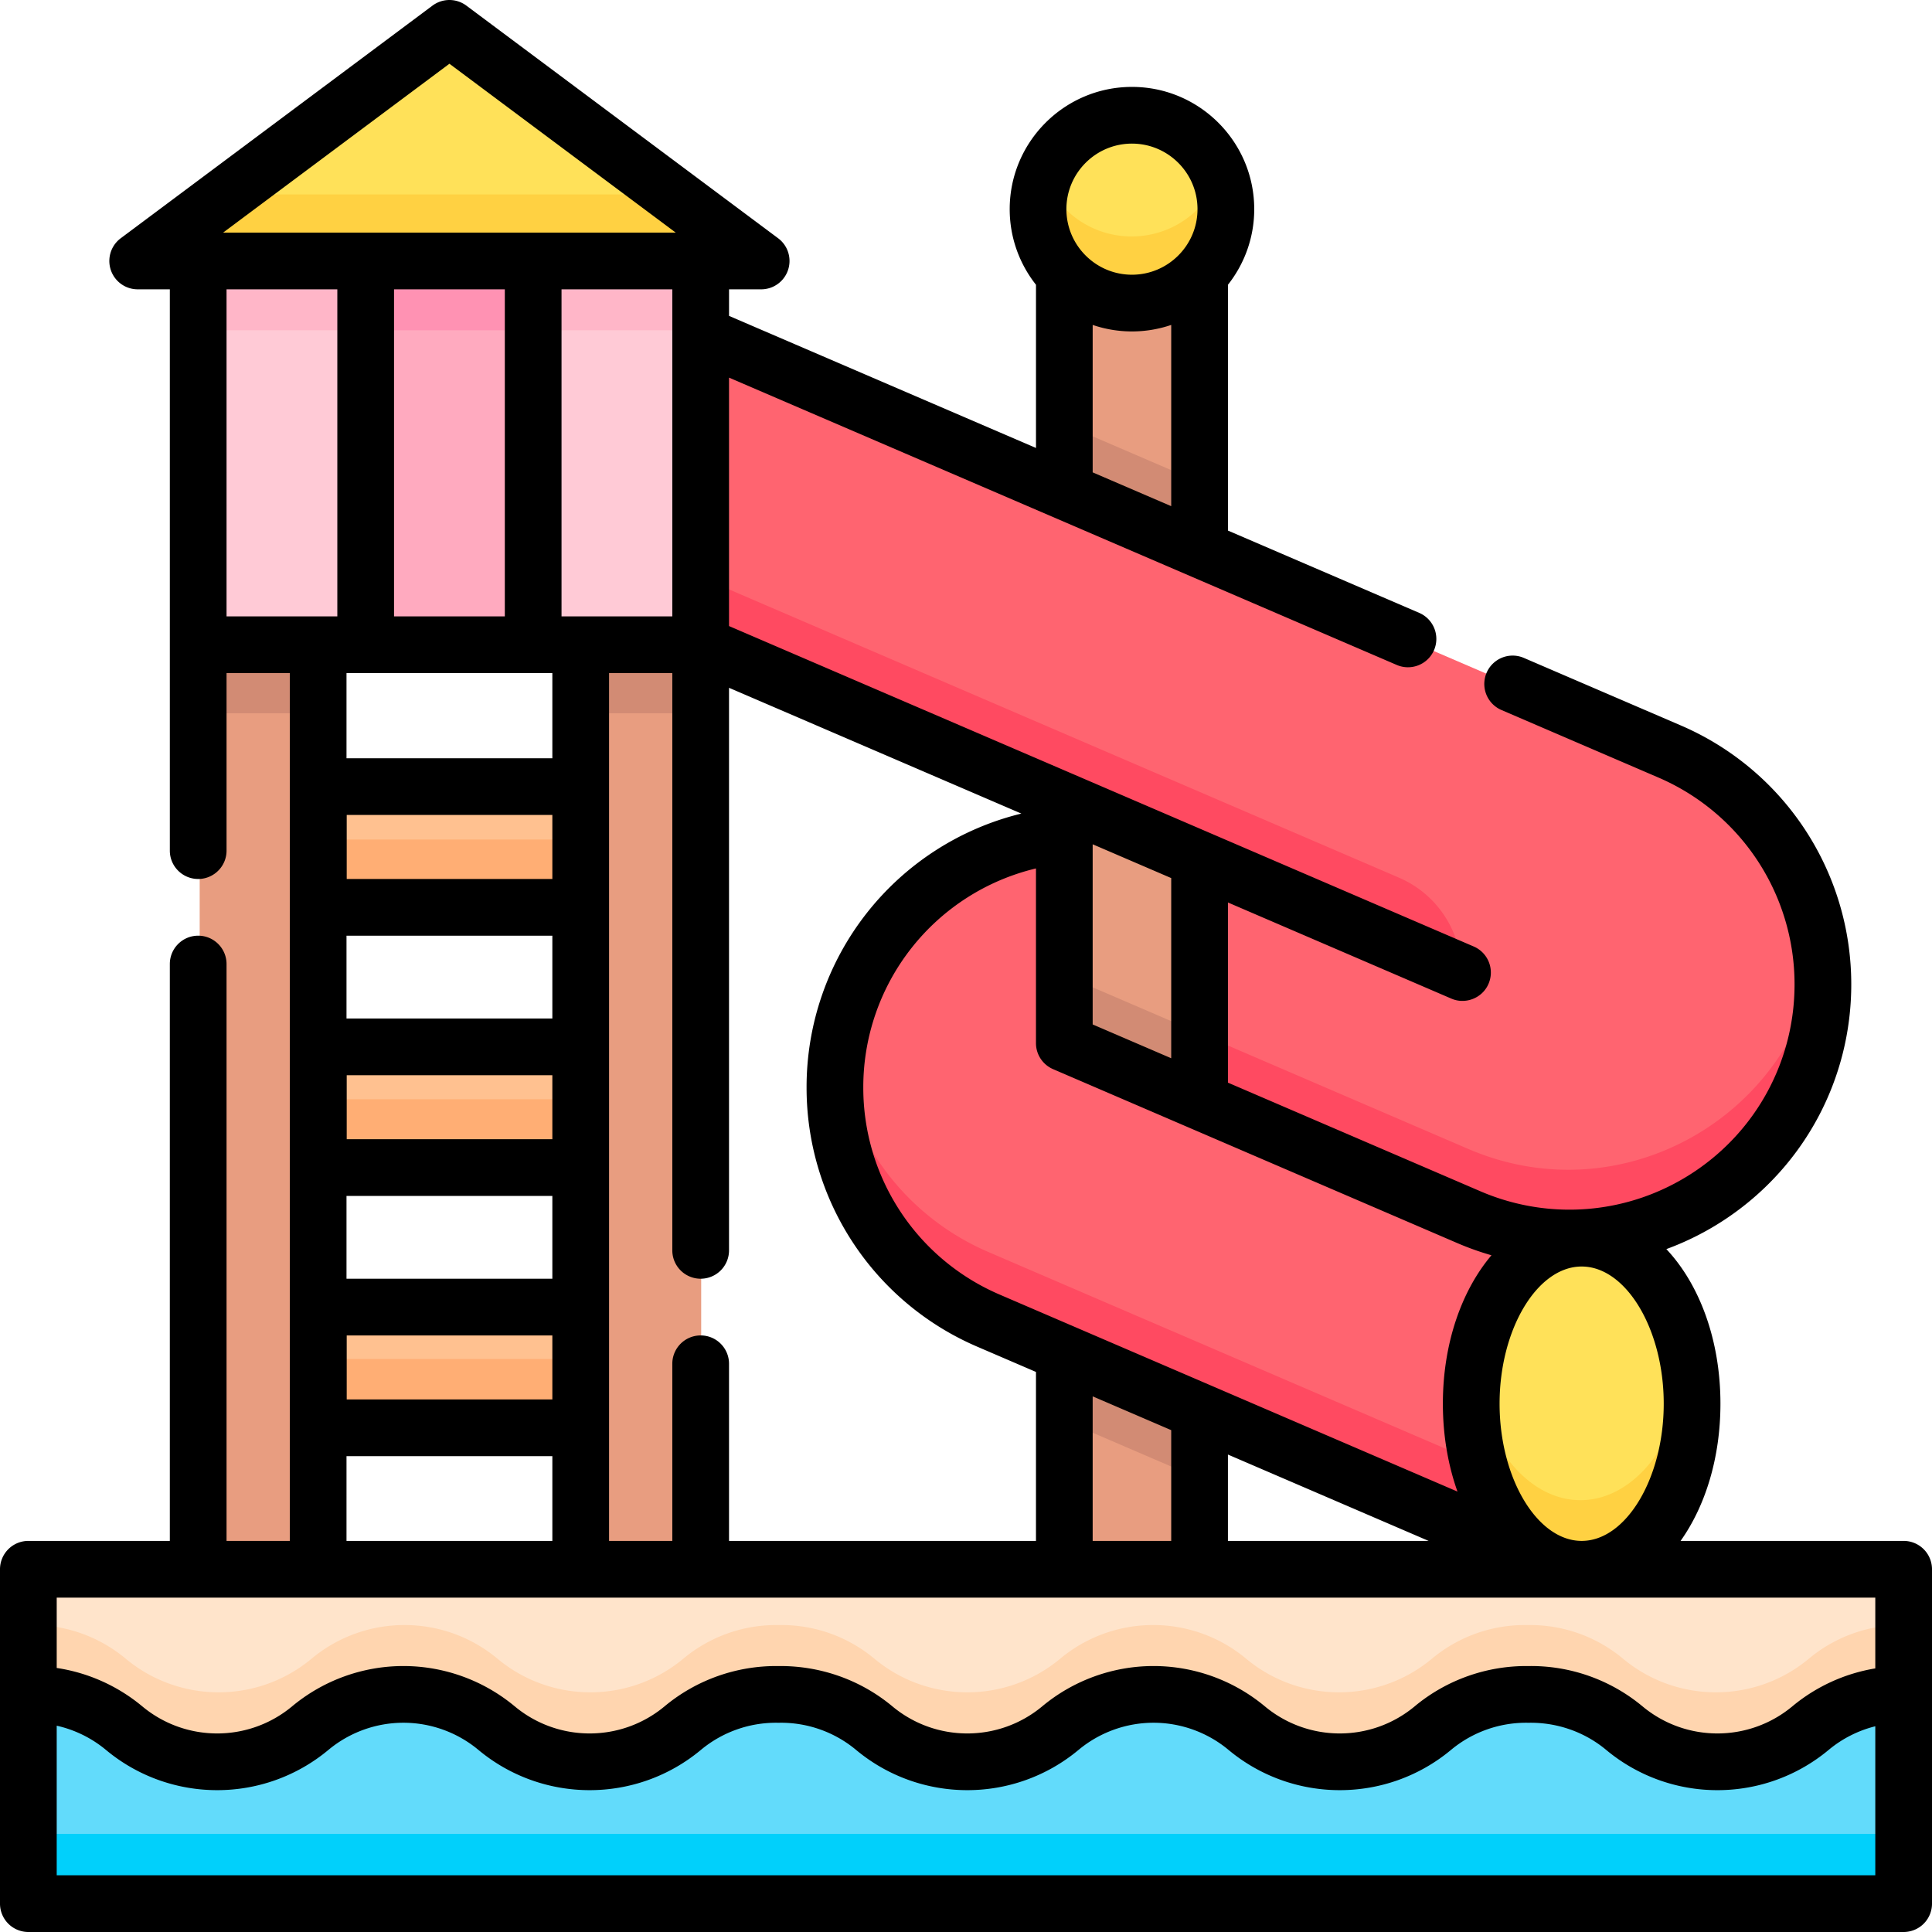
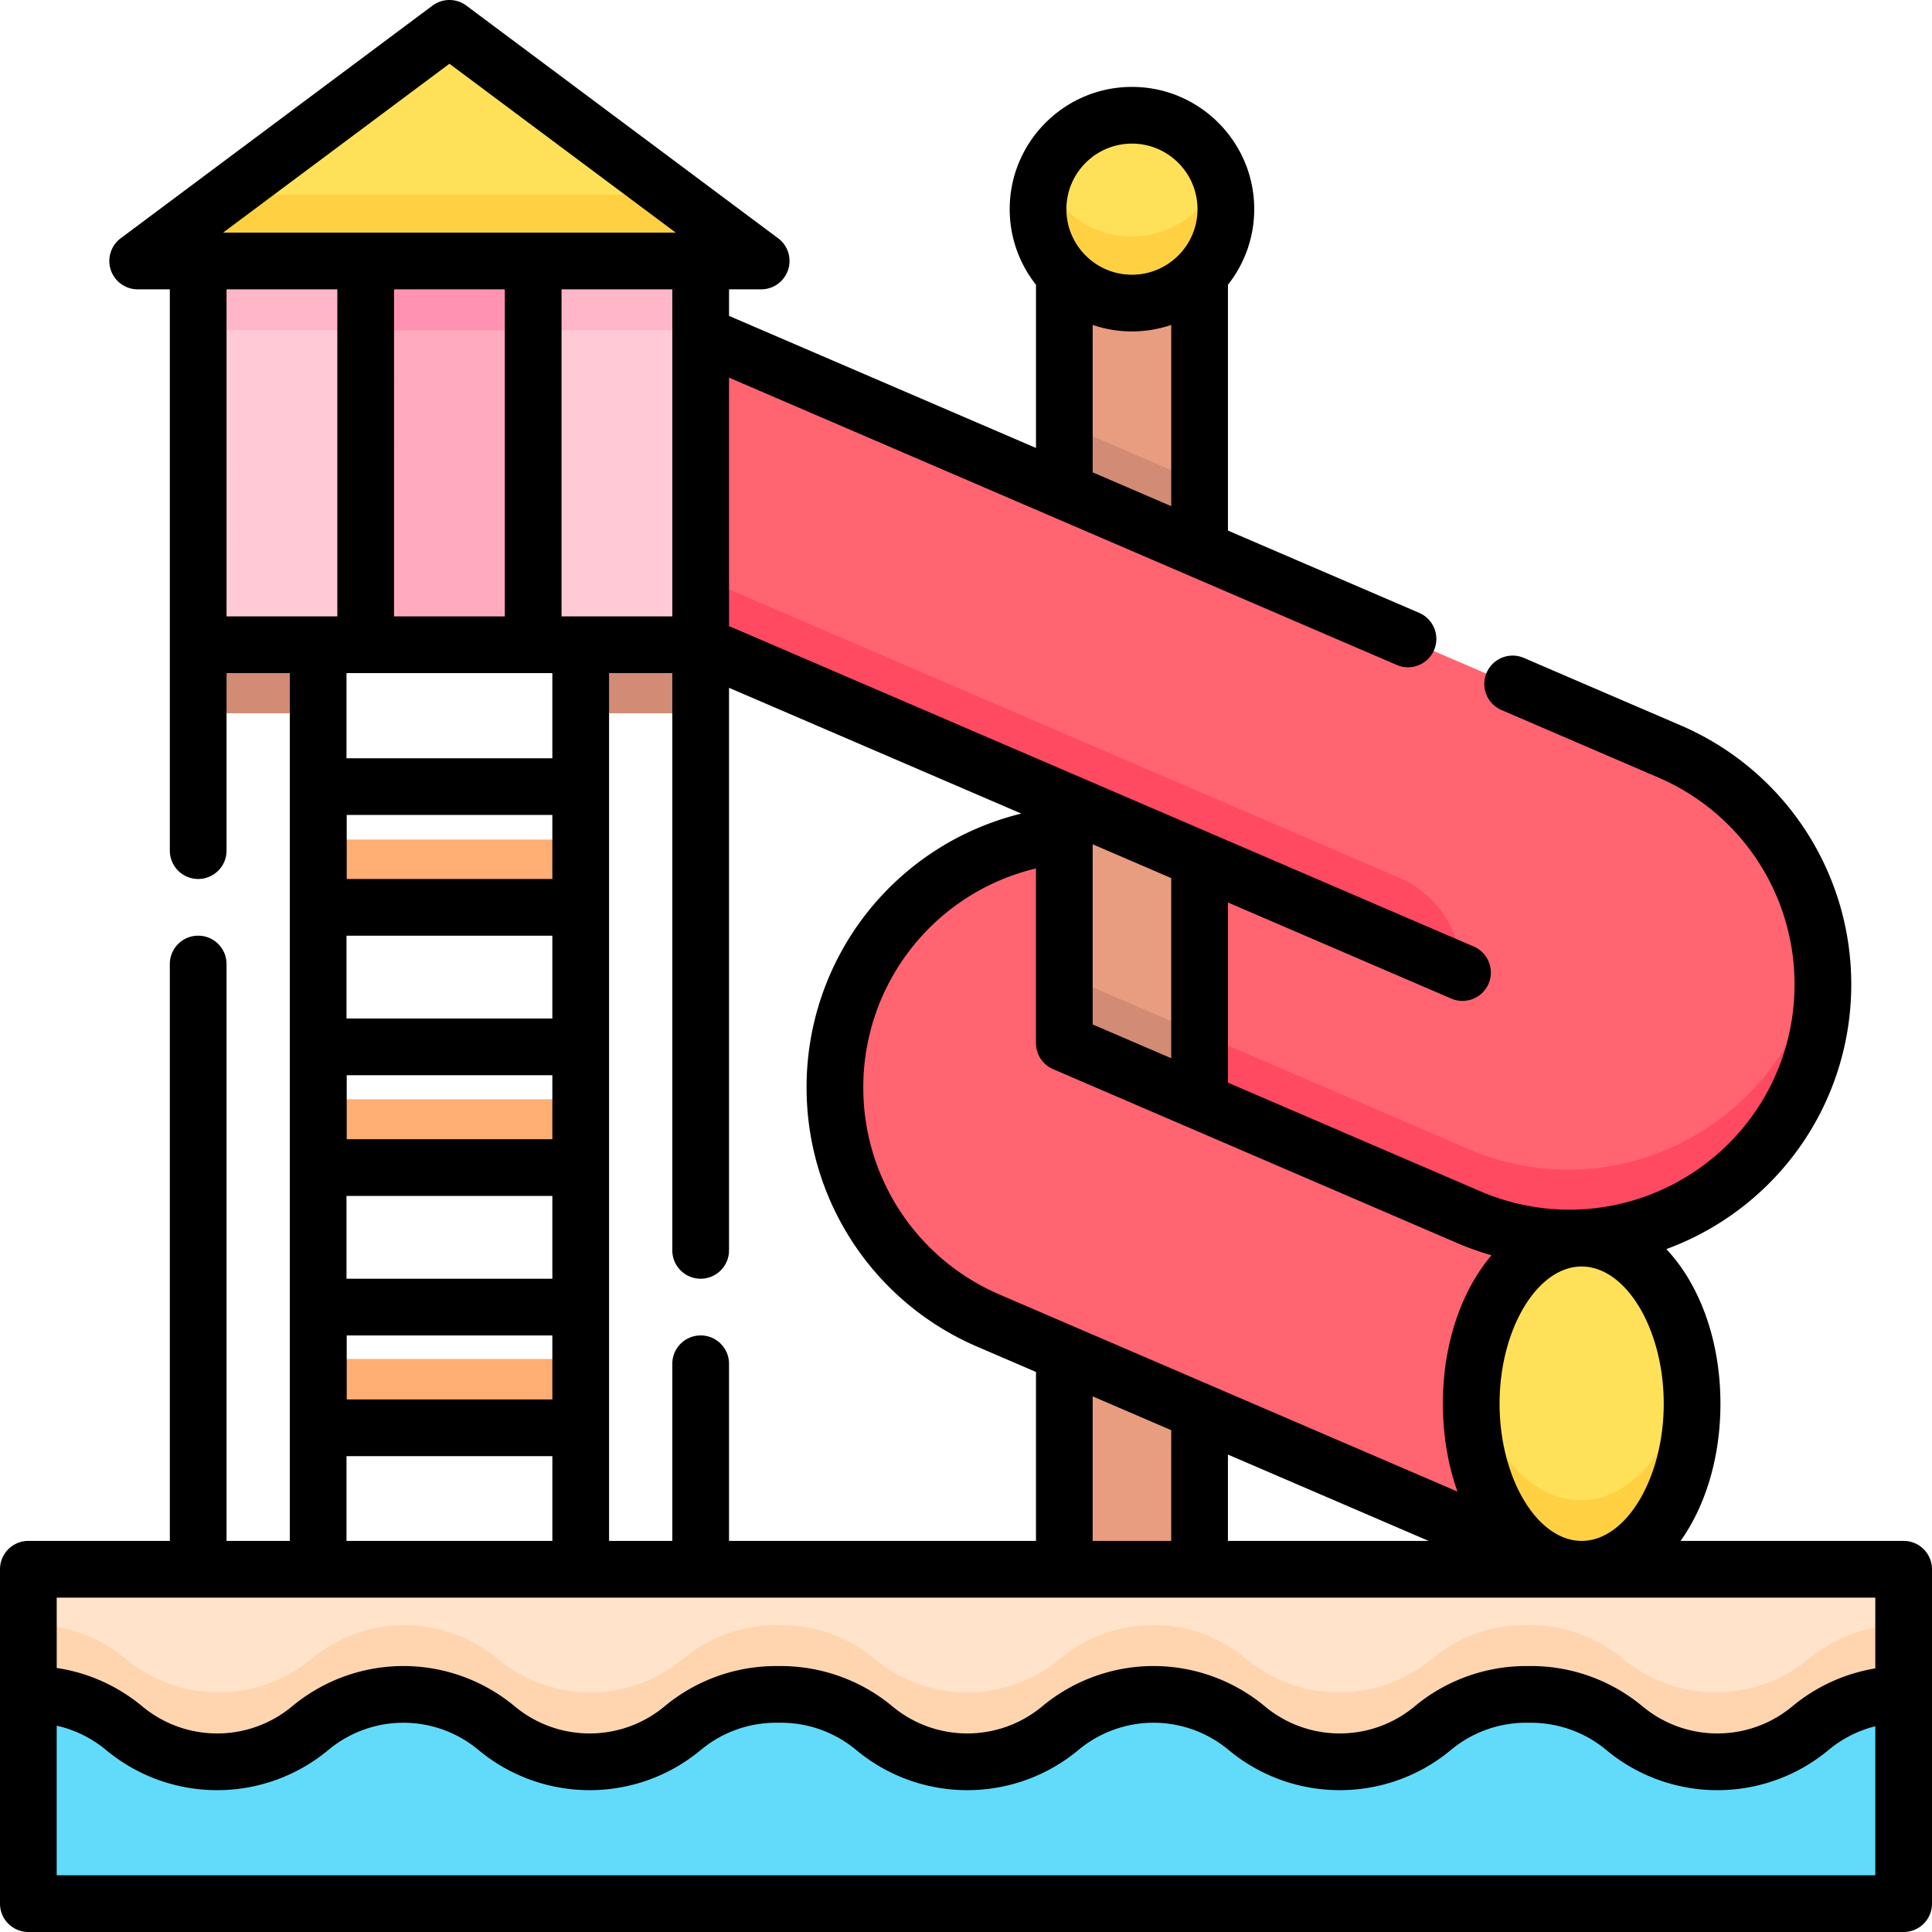
<svg xmlns="http://www.w3.org/2000/svg" version="1.1" width="512" height="512" x="0" y="0" viewBox="0 0 512 512" style="enable-background:new 0 0 512 512" xml:space="preserve" class="">
  <g>
    <path fill="#FF6470" d="m396.792 322.958-9.472-65.229-72.414-31.159c-44.264-19.047-93.572 13.415-93.572 61.603 0 26.792 15.946 51.013 40.557 61.603l148.046 63.704 8.899-85.496z" opacity="1" data-original="#ff6470" class="" />
-     <path fill="#FF4A61" d="m411.731 396.252-149.84-64.475c-21.85-9.402-36.86-29.552-39.954-52.704a68.973 68.973 0 0 0-.602 9.101c0 26.792 15.946 51.013 40.557 61.603l148.046 63.704z" opacity="1" data-original="#ff4a61" />
    <path fill="#FF6470" d="m317.779 291.788 71.294 30.678c44.264 19.047 93.572-13.415 93.572-61.603 0-26.792-15.946-51.013-40.557-61.603L185.822 88.989v82.037l129.084 55.544" opacity="1" data-original="#ff6470" class="" />
    <g fill="#FF4A61">
      <path d="m370.776 232.609-184.954-79.583v18l201.488 86.697a27.34 27.34 0 0 0-16.534-25.114zM482.044 251.964c-5.729 43.052-51.555 70.323-92.97 52.503l-71.295-30.678v18l71.295 30.678c44.264 19.047 93.572-13.415 93.572-61.603 0-3.006-.212-5.976-.602-8.9z" fill="#FF4A61" opacity="1" data-original="#ff4a61" />
    </g>
    <ellipse cx="418.837" cy="371.771" fill="#FFE159" rx="29.207" ry="43.787" opacity="1" data-original="#ffe159" />
    <path fill="#FFD142" d="M418.837 397.557c-14.072 0-25.818-14.922-28.587-34.787a65.215 65.215 0 0 0-.62 9c0 24.183 13.077 43.787 29.207 43.787 16.131 0 29.207-19.604 29.207-43.787 0-3.085-.215-6.095-.62-9-2.769 19.865-14.515 34.787-28.587 34.787z" opacity="1" data-original="#ffd142" />
    <path fill="#E89D80" d="m317.779 373.826-35.773-15.393v57.124h35.773z" opacity="1" data-original="#e89d80" class="" />
-     <path fill="#D28B74" d="M282.006 358.433v18l35.773 15.393v-18z" opacity="1" data-original="#d28b74" class="" />
    <path fill="#E89D80" d="M299.893 80.66c-7.027 0-13.368-2.923-17.887-7.614v57.33l35.773 15.393V73.046c-4.518 4.691-10.859 7.614-17.886 7.614z" opacity="1" data-original="#e89d80" class="" />
    <path fill="#D28B74" d="m282.006 130.377 35.773 15.393v-18l-35.773-15.393z" opacity="1" data-original="#d28b74" class="" />
    <circle cx="299.893" cy="55.822" r="24.839" fill="#FFE159" transform="rotate(-67.48 299.93 55.736)" opacity="1" data-original="#ffe159" />
    <path fill="#FFD142" d="M299.893 62.66c-10.543 0-19.544-6.571-23.15-15.839a24.761 24.761 0 0 0-1.688 9c0 13.718 11.121 24.839 24.839 24.839s24.839-11.121 24.839-24.839c0-3.176-.602-6.209-1.688-9-3.608 9.268-12.61 15.839-23.152 15.839z" opacity="1" data-original="#ffd142" />
    <path fill="#FFCAD6" d="M52.919 69.526H97.22v101.499H52.919z" opacity="1" data-original="#ffcad6" />
-     <path fill="#E89D80" d="M52.919 171.026h31.729v244.532H52.919zM154.093 171.026h31.729v244.532h-31.729z" opacity="1" data-original="#e89d80" class="" />
    <path fill="#D28B74" d="M52.919 171.026h31.729v18H52.919zM154.093 171.026h31.729v18h-31.729z" opacity="1" data-original="#d28b74" class="" />
    <path fill="#FFAABF" d="M97.22 69.526h44.301v101.499H97.22z" opacity="1" data-original="#ffaabf" />
    <path fill="#FFCAD6" d="M141.521 69.526h44.301v101.499h-44.301z" opacity="1" data-original="#ffcad6" />
    <path fill="#FFB6C8" d="M52.919 69.526H97.22v18H52.919z" opacity="1" data-original="#ffb6c8" />
    <path fill="#FF92B3" d="M97.22 69.526h44.301v18H97.22z" opacity="1" data-original="#ff92b3" />
    <path fill="#FFB6C8" d="M141.521 69.526h44.301v18h-44.301z" opacity="1" data-original="#ffb6c8" />
    <g fill="#FFC190">
-       <path d="M84.704 208.55h69.445v31.932H84.704zM84.704 277.382h69.445v31.932H84.704zM84.704 346.213h69.445v31.932H84.704z" fill="#FFC190" opacity="1" data-original="#ffc190" />
-     </g>
+       </g>
    <path fill="#FFAE74" d="M84.704 222.483h69.445v18H84.704zM84.704 291.314h69.445v18H84.704zM84.704 360.145h69.445v18H84.704z" opacity="1" data-original="#ffae74" />
    <path fill="#FFE159" d="M201.821 69.526 119.37 8 36.92 69.526z" opacity="1" data-original="#ffe159" />
    <path fill="#FFD142" d="m61.042 51.526-24.122 18h164.901l-24.122-18z" opacity="1" data-original="#ffd142" />
    <path fill="#E89D80" d="M282.006 212.413v63.983l35.773 15.394v-63.984z" opacity="1" data-original="#e89d80" class="" />
    <path fill="#E89D80" d="M282.006 212.413v63.983l35.773 15.394v-63.984z" opacity="1" data-original="#e89d80" class="" />
    <path fill="#D28B74" d="m282.006 276.396 35.773 15.394v-18l-35.773-15.394z" opacity="1" data-original="#d28b74" class="" />
    <path fill="#FFE4CB" d="M8 415.557h496V504H8z" opacity="1" data-original="#ffe4cb" />
    <path fill="#62DBFB" d="M504 448.652a38.406 38.406 0 0 0-24.629 8.915c-14.268 11.886-34.989 11.886-49.257 0a38.411 38.411 0 0 0-25.314-8.909 38.406 38.406 0 0 0-25.314 8.909c-14.268 11.886-34.99 11.886-49.257 0-7.134-5.943-15.881-8.915-24.629-8.915s-17.495 2.972-24.629 8.915c-14.268 11.886-34.989 11.886-49.257 0a38.411 38.411 0 0 0-25.314-8.909 38.406 38.406 0 0 0-25.314 8.909c-14.268 11.886-34.99 11.886-49.257 0-7.134-5.943-15.881-8.915-24.629-8.915s-17.495 2.972-24.629 8.915c-14.268 11.886-34.989 11.886-49.257 0A38.411 38.411 0 0 0 8 448.658V504h496z" opacity="1" data-original="#62dbfb" />
    <path fill="#FFD5AF" d="M479.371 439.567c-14.268 11.887-34.989 11.887-49.257 0a38.411 38.411 0 0 0-25.314-8.909 38.406 38.406 0 0 0-25.314 8.909c-14.268 11.887-34.99 11.887-49.257 0a38.404 38.404 0 0 0-24.629-8.915 38.406 38.406 0 0 0-24.629 8.915c-14.268 11.887-34.989 11.887-49.257 0a38.411 38.411 0 0 0-25.314-8.909 38.406 38.406 0 0 0-25.314 8.909c-14.268 11.887-34.99 11.887-49.257 0-7.134-5.943-15.881-8.915-24.629-8.915s-17.495 2.972-24.629 8.915c-14.268 11.887-34.989 11.887-49.257 0A38.411 38.411 0 0 0 8 430.658v18a38.406 38.406 0 0 1 25.314 8.909c14.268 11.887 34.99 11.887 49.257 0 7.134-5.943 15.881-8.915 24.629-8.915s17.495 2.972 24.629 8.915c14.268 11.887 34.989 11.887 49.257 0a38.411 38.411 0 0 1 25.314-8.909 38.406 38.406 0 0 1 25.314 8.909c14.268 11.887 34.99 11.887 49.257 0a38.404 38.404 0 0 1 24.629-8.915 38.406 38.406 0 0 1 24.629 8.915c14.268 11.887 34.989 11.887 49.257 0a38.411 38.411 0 0 1 25.314-8.909 38.406 38.406 0 0 1 25.314 8.909c14.268 11.887 34.99 11.887 49.257 0A38.404 38.404 0 0 1 504 448.652v-18a38.406 38.406 0 0 0-24.629 8.915z" opacity="1" data-original="#ffd5af" />
-     <path fill="#01D0FB" d="M8 486h496v18H8z" opacity="1" data-original="#01d0fb" />
    <path d="M504.485 408.355h-59.11c6.559-9.235 10.559-22.022 10.559-36.358 0-16.91-5.568-31.661-14.333-40.971a75.002 75.002 0 0 0 15.374-7.753c21.058-13.863 33.629-37.19 33.629-62.401a74.643 74.643 0 0 0-45.18-68.626L403.74 174.31a7.516 7.516 0 0 0-5.942 13.806l41.684 17.936a59.623 59.623 0 0 1 36.092 54.821c0 20.139-10.042 38.773-26.864 49.847-16.819 11.072-37.905 12.935-56.405 4.973l-66.89-28.783v-47.744l59.191 25.47c3.72 1.627 8.232-.082 9.874-3.932a7.516 7.516 0 0 0-3.932-9.874L193.2 165.912v-65.836l176.96 76.146c3.813 1.636 8.233-.122 9.874-3.932a7.516 7.516 0 0 0-3.932-9.874l-50.685-21.809v-65.14c4.356-5.518 6.966-12.476 6.966-20.035 0-17.867-14.535-32.402-32.402-32.402s-32.402 14.535-32.402 32.402c0 7.56 2.61 14.517 6.966 20.035v43.25l-81.344-35.002v-7.038h8.516a7.515 7.515 0 0 0 4.494-13.537L123.597 1.493a7.512 7.512 0 0 0-8.988 0L31.997 63.139a7.514 7.514 0 0 0 4.494 13.537h8.516v148.747c0 4.151 3.364 7.515 7.515 7.515s7.515-3.364 7.515-7.515v-47.049h16.761v229.981H60.036V255.482c0-4.151-3.364-7.515-7.515-7.515s-7.515 3.364-7.515 7.515v152.874H7.515A7.514 7.514 0 0 0 0 415.871v88.615A7.514 7.514 0 0 0 7.515 512h496.971a7.514 7.514 0 0 0 7.515-7.515V415.87a7.516 7.516 0 0 0-7.516-7.515zm-194.1-274.215-20.814-8.956V86.108a32.252 32.252 0 0 0 20.814 0zm-10.406-96.082c9.579 0 17.373 7.794 17.373 17.373s-7.794 17.372-17.373 17.372-17.373-7.793-17.373-17.372 7.793-17.373 17.373-17.373zm119.177 297.581c11.79 0 21.75 16.65 21.75 36.358s-9.96 36.358-21.75 36.358-21.75-16.65-21.75-36.358 9.96-36.358 21.75-36.358zm-108.771 72.716h-20.814v-38.307l20.814 8.956zm-20.814-184.612 20.814 8.956v47.746l-20.814-8.956zm-10.484 59.597 107.277 46.16a75.39 75.39 0 0 0 8.892 3.158c-7.921 9.355-12.879 23.386-12.879 39.34 0 8.436 1.393 16.33 3.87 23.286l-121.374-52.227a59.623 59.623 0 0 1-36.092-54.821 59.589 59.589 0 0 1 45.761-58.093v46.294a7.515 7.515 0 0 0 4.545 6.903zm99.511 125.015h-53.183v-22.884zm-192.914-69.48a7.514 7.514 0 0 0 7.515-7.515V182.274l77.47 33.335a74.58 74.58 0 0 0-56.917 72.627 74.643 74.643 0 0 0 45.18 68.626l15.611 6.717v44.775h-81.344v-46.936c0-4.151-3.364-7.515-7.515-7.515s-7.515 3.364-7.515 7.515v46.936h-16.761v-229.98h16.761V331.36a7.514 7.514 0 0 0 7.515 7.515zm-39.305-160.501v22.569H91.827v-22.569zm-41.955-15.029V76.677h29.358v86.668zm41.955 52.628v16.965H91.884v-16.965zm0 31.994v21.942H91.827v-21.942zm0 36.972v16.965H91.884v-16.965zm0 31.994v21.942H91.827v-21.942zm-54.495 36.971h54.495v16.965H91.884zm56.927-190.559V76.677h29.358v86.668zM59.126 61.647l59.977-44.755 59.977 44.755zm.91 101.698V76.677h29.358v86.668zm31.791 222.553h54.552v22.457H91.827zm405.144 37.487v18.758a46.159 46.159 0 0 0-21.973 10.046c-11.51 9.589-28.221 9.591-39.733 0a46.13 46.13 0 0 0-30.174-10.668c-10.975-.143-21.714 3.623-30.172 10.668-11.514 9.59-28.225 9.59-39.735 0-8.262-6.883-18.734-10.673-29.487-10.673s-21.225 3.791-29.485 10.673c-11.513 9.59-28.222 9.591-39.735 0-8.458-7.046-19.169-10.793-30.173-10.668-10.989-.143-21.715 3.623-30.174 10.668-11.511 9.592-28.222 9.591-39.733 0a46.158 46.158 0 0 0-29.487-10.673 46.158 46.158 0 0 0-29.487 10.673c-11.51 9.59-28.22 9.59-39.734.001a46.109 46.109 0 0 0-22.659-10.163v-18.641h481.941zM15.029 496.971v-39.643a31.047 31.047 0 0 1 13.039 6.409c17.086 14.233 41.887 14.233 58.974 0a31.091 31.091 0 0 1 19.867-7.192c7.245 0 14.3 2.554 19.867 7.192 17.087 14.233 41.889 14.233 58.974 0a31.104 31.104 0 0 1 20.421-7.187c.088.002.178.002.266 0a31.058 31.058 0 0 1 20.421 7.187c17.083 14.233 41.887 14.233 58.974 0a31.093 31.093 0 0 1 19.866-7.192c7.246 0 14.3 2.554 19.867 7.192 17.087 14.233 41.888 14.233 58.975 0a31.114 31.114 0 0 1 20.42-7.187c.088.002.178.002.266 0 7.431-.104 14.7 2.42 20.421 7.187a45.983 45.983 0 0 0 29.486 10.675 45.981 45.981 0 0 0 29.487-10.675 31.068 31.068 0 0 1 12.352-6.258v39.493H15.029z" fill="#000000" opacity="1" data-original="#000000" class="" />
  </g>
</svg>